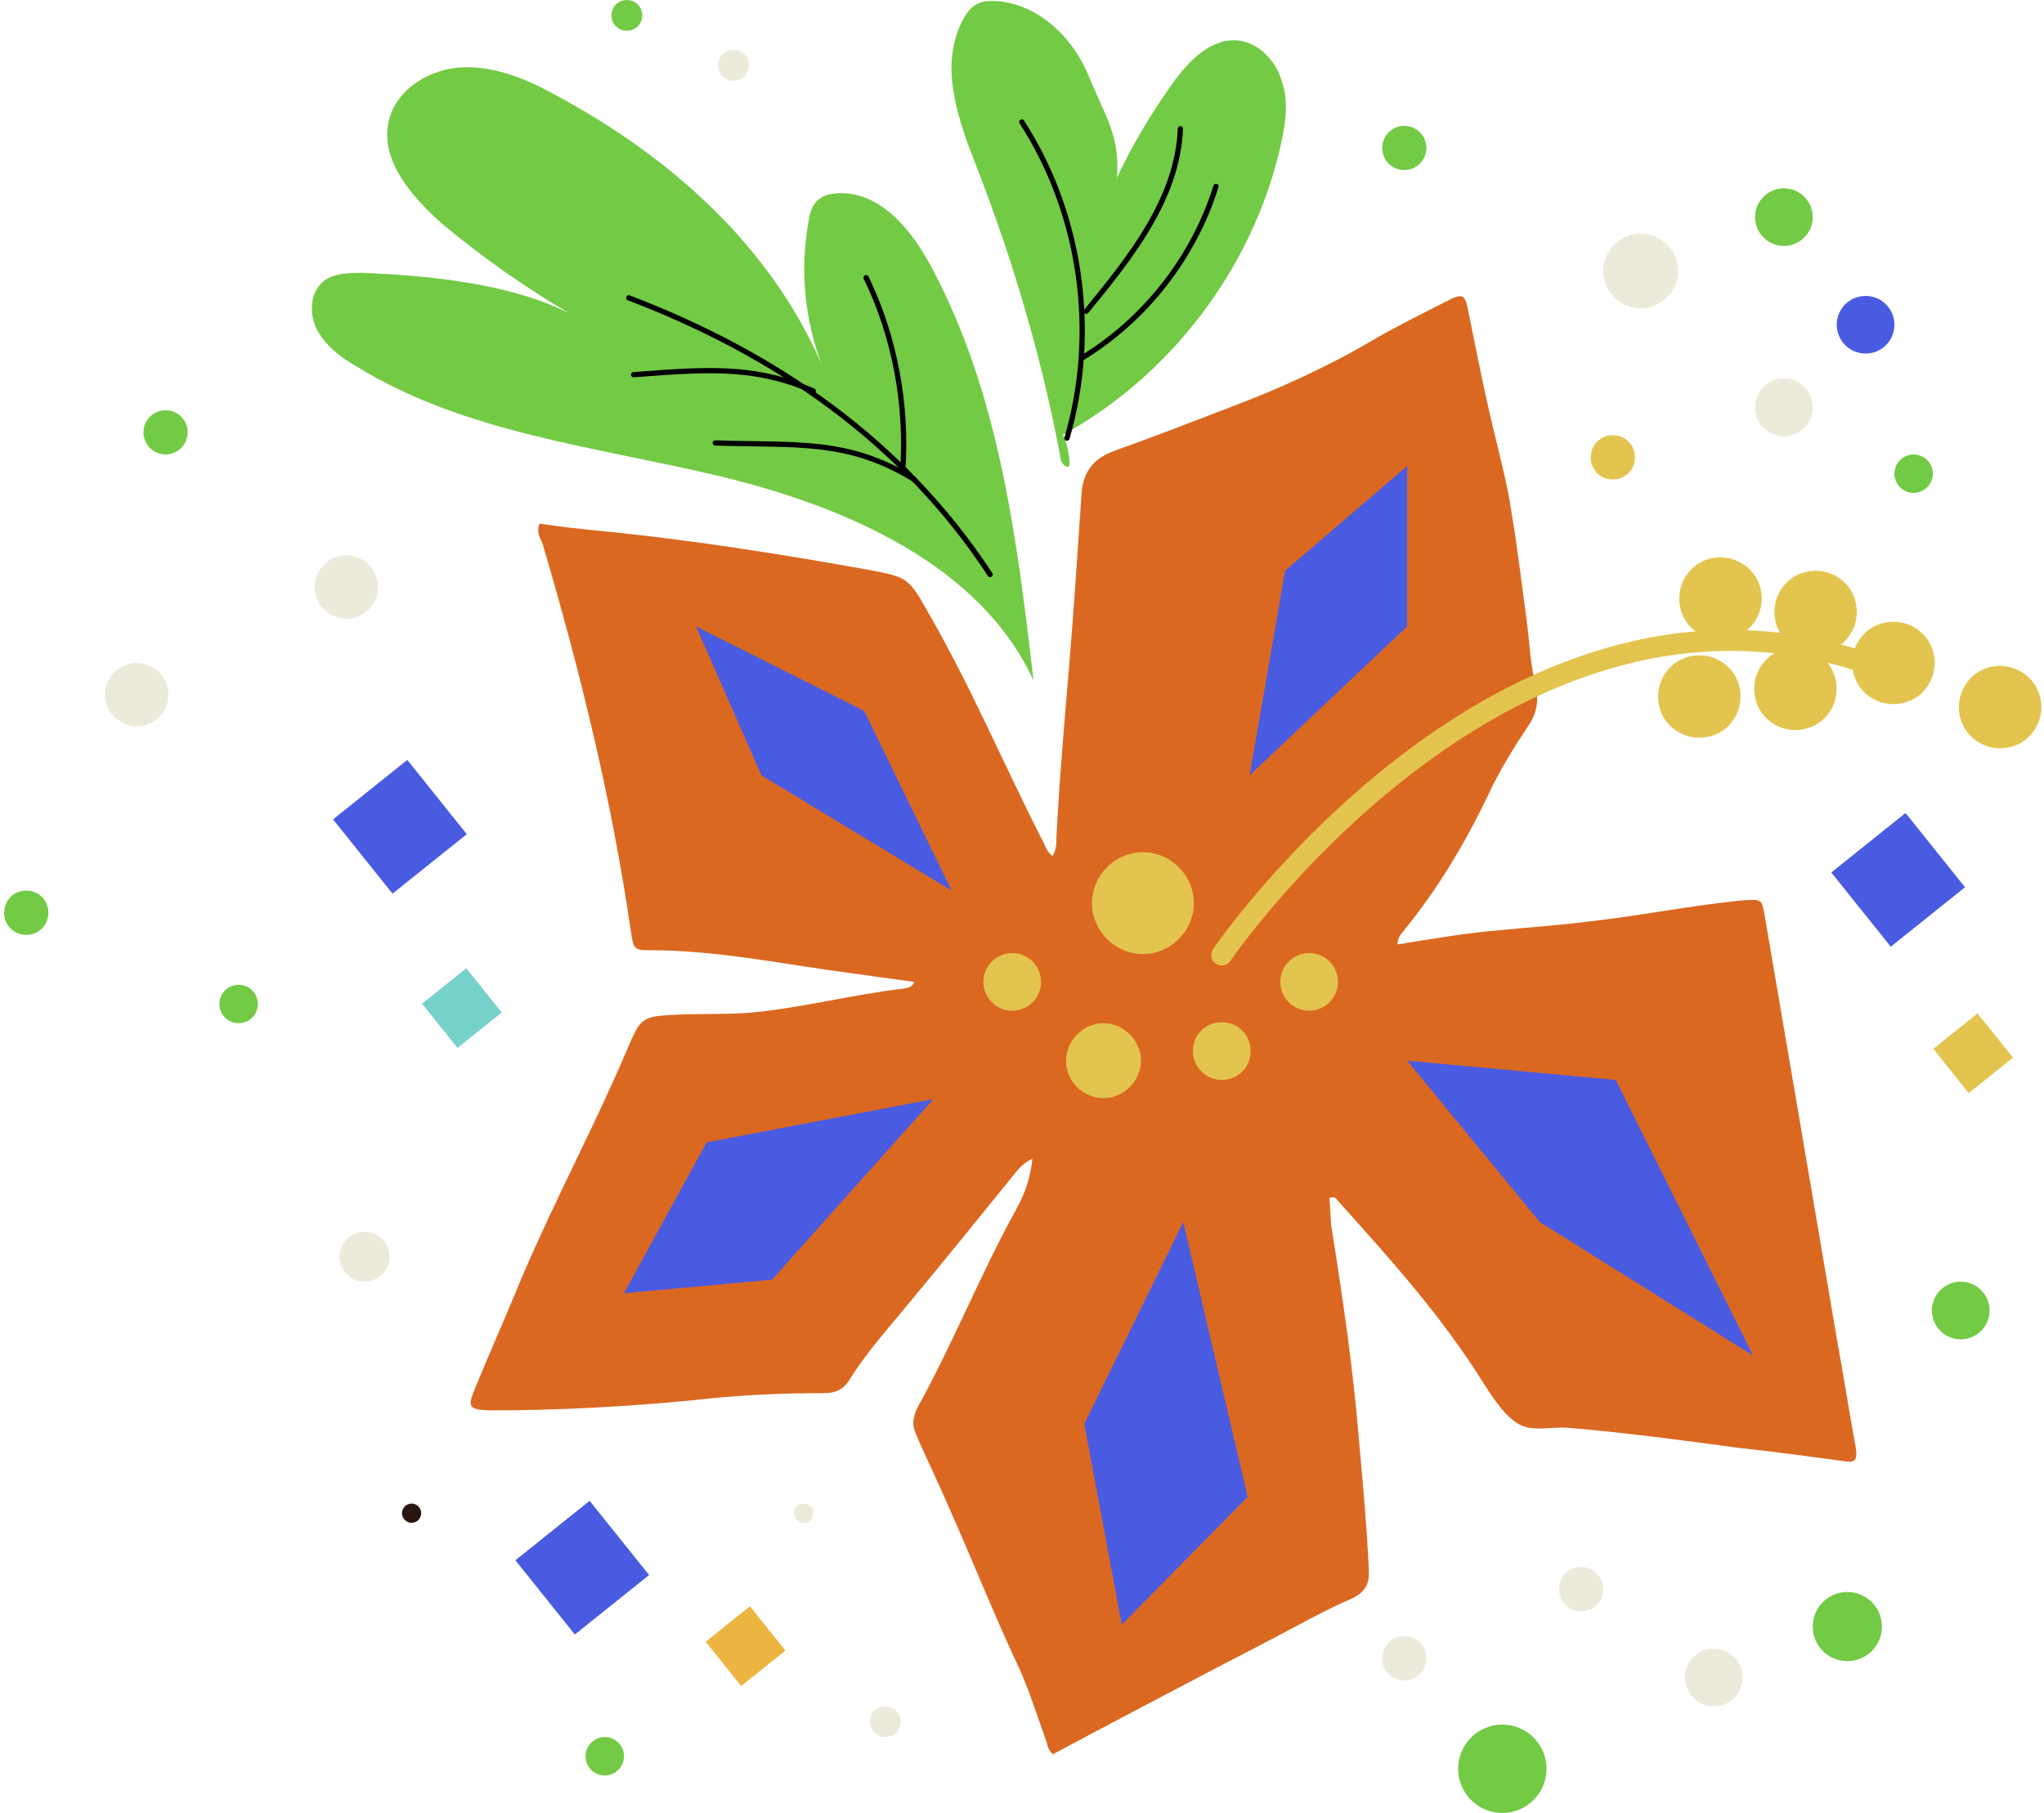
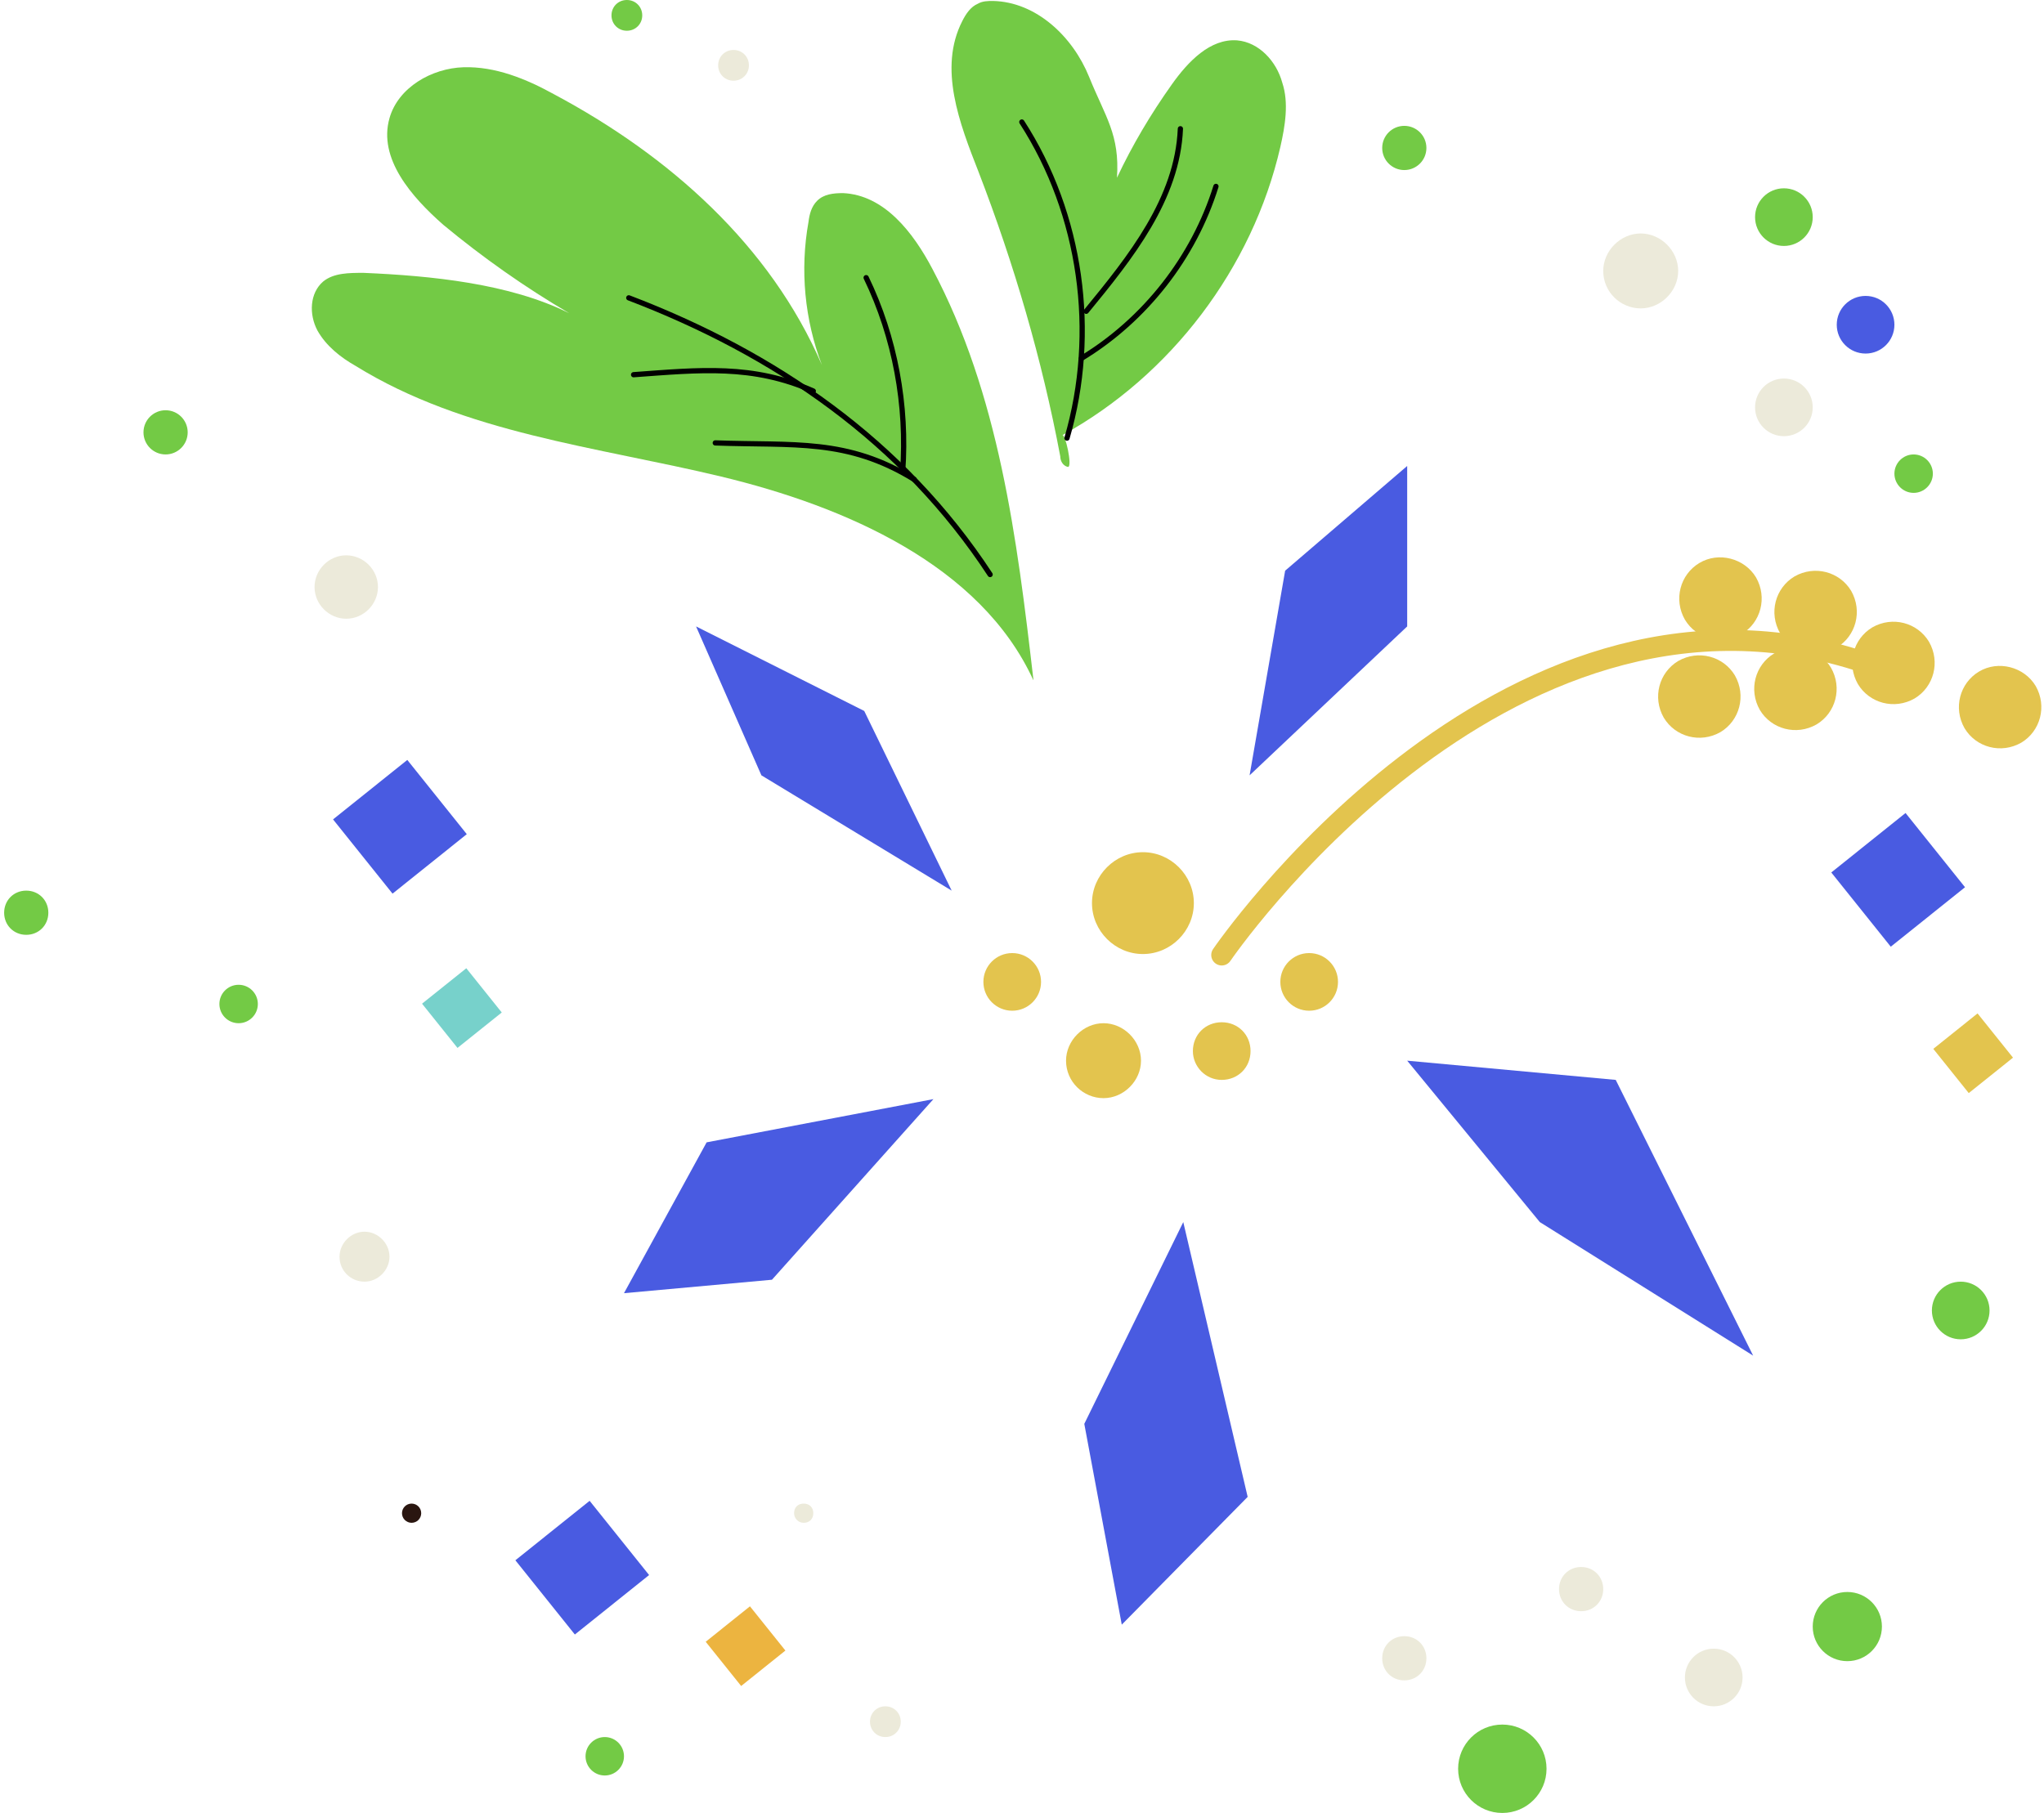
<svg xmlns="http://www.w3.org/2000/svg" width="390" height="346" viewBox="0 0 390 346" fill="none">
  <path d="M134.65 313.328L143.093 306.564L149.857 315.006L141.414 321.77L134.65 313.328Z" fill="#ECB440" />
  <path d="M80.528 191.552L88.971 184.788L95.735 193.231L87.292 199.995L80.528 191.552Z" fill="#77D1CB" />
  <path d="M368.879 200.173L377.322 193.409L384.086 201.852L375.643 208.616L368.879 200.173Z" fill="#E3C44E" />
  <path d="M98.335 297.777L112.501 286.428L123.851 300.594L109.684 311.944L98.335 297.777Z" fill="#495BE1" />
  <path d="M63.547 156.382L77.714 145.032L89.064 159.199L74.897 170.549L63.547 156.382Z" fill="#495BE1" />
  <path d="M349.414 166.51L363.581 155.16L374.931 169.327L360.764 180.677L349.414 166.51Z" fill="#495BE1" />
-   <path d="M200.835 334.815C214.954 327.297 228.889 319.963 243.008 312.629C247.959 310.062 252.726 307.311 257.86 305.111C260.611 303.827 261.344 302.177 261.161 299.427C260.794 291.359 260.06 283.291 259.327 275.223C258.227 261.471 256.21 247.719 254.01 233.967C253.826 232.134 253.826 230.3 253.643 228.65C254.56 228.283 254.926 228.65 255.293 229.2C265.195 240.201 275.096 251.203 282.98 263.855C284.814 266.605 286.648 269.722 289.398 271.556C292.148 273.389 295.632 272.289 298.933 272.473C309.934 273.389 320.936 274.856 331.754 276.323C338.538 277.057 345.323 277.973 352.107 278.89C354.307 279.257 354.307 278.157 354.124 276.507C352.841 269.539 351.74 262.388 350.457 255.42C345.873 228.466 341.289 201.512 336.705 174.742C336.155 171.625 336.155 171.625 332.854 171.808C322.953 172.725 313.235 174.742 303.333 175.842C297.649 176.576 292.148 176.942 286.464 177.492C279.863 178.042 273.446 179.143 266.661 180.243C266.661 178.776 267.395 178.226 267.945 177.492C274.363 169.608 279.497 160.99 283.897 151.822C286.098 147.055 288.848 142.654 291.782 138.253C293.432 135.686 293.615 133.303 292.882 130.369C291.965 126.335 291.782 122.118 291.232 117.9C290.315 111.299 289.581 104.882 288.481 98.281C287.564 91.863 285.731 85.446 284.264 79.028C282.797 72.61 281.514 66.193 280.23 59.775C279.497 55.925 279.13 55.925 275.829 57.575C271.245 59.959 266.661 62.159 262.261 64.726C253.276 70.043 243.925 74.261 234.207 77.928C227.056 80.678 219.905 83.429 212.754 85.996C208.536 87.463 206.519 90.213 206.336 94.614C205.603 105.615 204.869 116.617 203.952 127.618C203.036 138.437 202.119 149.072 201.569 159.89C201.569 160.99 201.569 162.09 200.835 163.374C199.552 162.457 199.368 160.99 198.635 159.89C191.484 145.771 185.25 131.102 177.365 117.35C173.331 110.199 173.331 110.199 165.63 108.732C148.211 105.615 130.792 102.865 113.373 101.215C109.889 100.848 106.405 100.481 102.921 99.931C102.371 101.398 102.921 102.498 103.471 103.598C110.622 127.802 116.673 152.372 120.34 177.492C120.89 181.159 120.89 181.343 124.007 181.343C137.026 181.343 149.678 184.093 162.513 185.743C166.364 186.294 170.397 186.844 174.431 187.394C174.065 188.494 173.148 188.494 172.414 188.677C162.696 189.777 153.162 192.344 143.26 193.261C138.676 193.628 134.092 193.445 129.508 193.628C122.357 193.995 122.357 193.995 119.607 200.412C113.373 215.081 105.855 229.016 99.621 243.685C96.687 250.836 93.57 257.804 90.636 264.955C89.169 268.622 89.352 268.989 93.57 269.172C106.772 269.172 119.974 268.439 132.992 267.155C141.06 266.238 149.128 265.872 157.196 265.872C159.579 265.872 161.046 265.138 162.33 262.938C165.814 257.437 170.214 252.67 174.248 247.719C180.482 240.201 186.717 232.5 192.951 224.799C194.051 223.516 194.968 222.049 196.985 221.132C196.618 224.799 195.518 227.916 193.868 230.85C187.083 243.135 181.949 256.154 175.165 268.439C174.248 270.272 173.881 271.739 174.798 273.756C176.815 278.524 179.199 283.291 181.216 288.058C185.8 298.326 189.834 308.595 194.601 318.679C196.618 323.263 198.085 328.031 199.735 332.615C199.918 333.348 200.102 334.265 201.202 334.998L200.835 334.815Z" fill="#DB6821" />
  <path d="M335.055 110.199C337.255 114.05 335.972 118.817 332.304 121.017C328.454 123.218 323.686 121.934 321.486 118.267C319.286 114.417 320.569 109.649 324.237 107.449C327.904 105.248 332.854 106.532 335.055 110.199Z" fill="#E3C44E" />
  <path d="M368.059 122.484C370.26 126.335 368.976 131.102 365.309 133.303C361.458 135.503 356.691 134.219 354.491 130.552C352.29 126.702 353.574 121.934 357.241 119.734C361.092 117.534 365.859 118.817 368.059 122.484Z" fill="#E3C44E" />
  <path d="M353.207 112.766C355.408 116.617 354.124 121.384 350.457 123.585C346.606 125.785 341.839 124.501 339.639 120.834C337.438 116.984 338.722 112.216 342.389 110.016C346.24 107.816 351.007 109.099 353.207 112.766Z" fill="#E3C44E" />
  <path d="M331.021 128.902C333.221 132.752 331.938 137.52 328.27 139.72C324.42 141.92 319.652 140.637 317.452 136.97C315.252 133.119 316.535 128.352 320.203 126.152C324.053 123.951 328.82 125.235 331.021 128.902Z" fill="#E3C44E" />
  <path d="M349.357 127.435C351.557 131.286 350.274 136.053 346.606 138.253C342.756 140.454 337.988 139.17 335.788 135.503C333.588 131.652 334.871 126.885 338.539 124.685C342.389 122.484 347.156 123.768 349.357 127.435Z" fill="#E3C44E" />
  <path d="M388.412 130.919C390.613 134.769 389.329 139.537 385.662 141.737C381.811 143.937 377.044 142.654 374.844 138.987C372.643 135.136 373.927 130.369 377.594 128.169C381.261 125.968 386.212 127.252 388.412 130.919Z" fill="#E3C44E" />
  <path d="M233.107 182.26C233.107 182.26 286.098 104.515 354.307 125.968" stroke="#E3C44E" stroke-width="4" stroke-linecap="round" stroke-linejoin="round" />
  <path d="M208.353 172.358C208.353 177.676 212.754 182.076 218.071 182.076C223.388 182.076 227.789 177.676 227.789 172.358C227.789 167.041 223.388 162.64 218.071 162.64C212.754 162.64 208.353 167.041 208.353 172.358Z" fill="#E3C44E" />
  <path d="M227.606 200.596C227.606 203.529 229.99 206.096 233.107 206.096C236.224 206.096 238.607 203.713 238.607 200.596C238.607 197.479 236.224 195.095 233.107 195.095C229.99 195.095 227.606 197.479 227.606 200.596Z" fill="#E3C44E" />
  <path d="M203.403 202.429C203.403 206.463 206.703 209.58 210.554 209.58C214.404 209.58 217.705 206.28 217.705 202.429C217.705 198.579 214.404 195.278 210.554 195.278C206.703 195.278 203.403 198.579 203.403 202.429Z" fill="#E3C44E" />
  <path d="M193.134 192.895C190.096 192.895 187.633 190.432 187.633 187.394C187.633 184.356 190.096 181.893 193.134 181.893C196.172 181.893 198.635 184.356 198.635 187.394C198.635 190.432 196.172 192.895 193.134 192.895Z" fill="#E3C44E" />
  <path d="M249.792 192.895C246.754 192.895 244.292 190.432 244.292 187.394C244.292 184.356 246.754 181.893 249.792 181.893C252.83 181.893 255.293 184.356 255.293 187.394C255.293 190.432 252.83 192.895 249.792 192.895Z" fill="#E3C44E" />
  <path d="M197.168 129.635C194.051 102.682 190.567 75.178 177.915 51.341C174.248 44.373 168.747 37.222 160.863 36.855C159.029 36.855 157.196 37.039 155.912 38.322C154.812 39.422 154.445 40.889 154.262 42.356C152.612 51.524 153.528 61.059 156.829 69.677C146.927 46.757 127.675 29.704 105.671 17.969C100.354 15.036 94.487 12.652 88.436 12.835C82.385 13.019 75.967 16.686 74.317 22.553C72.117 30.254 78.534 37.589 84.585 42.906C92.103 49.141 100.171 54.825 108.605 59.775C97.237 54.091 82.201 52.624 69.366 52.074C66.616 52.074 63.682 52.074 61.665 53.724C59.098 55.925 58.915 59.959 60.565 63.076C62.215 66.01 64.966 68.21 67.899 69.86C88.619 82.695 113.923 85.262 137.576 90.947C161.229 96.631 187.083 107.816 197.168 129.819V129.635Z" fill="#73CA45" />
  <path d="M202.669 83.062C223.389 71.694 238.974 51.157 244.292 28.054C245.209 24.02 245.942 19.619 244.658 15.769C243.558 11.735 240.258 8.068 236.041 7.701C230.906 7.334 226.689 11.735 223.572 16.136C219.538 21.82 216.054 27.687 213.121 33.922C213.671 25.67 210.92 22.37 207.803 14.669C204.686 6.968 197.718 0.367 189.467 0.183C188.55 0.183 187.45 0.183 186.533 0.733C185.25 1.284 184.333 2.567 183.6 4.034C179.016 13.018 183.05 23.47 186.717 32.821C193.501 50.424 198.818 68.577 202.302 87.096C202.302 88.013 202.852 88.93 203.769 89.113C204.686 89.113 203.219 82.512 202.669 83.062Z" fill="#73CA45" />
  <path d="M181.583 169.975L164.897 135.686L132.809 119.551L145.277 147.971L181.583 169.975Z" fill="#495BE1" />
  <path d="M268.495 88.93V119.551L238.424 147.971L245.208 108.916L268.495 88.93Z" fill="#495BE1" />
  <path d="M225.772 233.234L238.057 285.675L214.037 310.061L206.886 271.739L225.772 233.234Z" fill="#495BE1" />
  <path d="M178.099 209.764L147.294 244.235L119.057 246.802L134.826 218.015L178.099 209.764Z" fill="#495BE1" />
  <path d="M268.495 202.429L308.284 206.096L334.505 258.721L293.799 233.234L268.495 202.429Z" fill="#495BE1" />
  <path d="M188.917 109.649C172.231 84.162 147.844 67.476 119.974 56.842" stroke="black" stroke-linecap="round" stroke-linejoin="round" />
  <path d="M203.586 83.612C209.453 63.443 206.336 40.889 194.968 23.287" stroke="black" stroke-linecap="round" stroke-linejoin="round" />
  <path d="M174.431 91.497C161.596 83.612 151.511 85.079 136.476 84.529" stroke="black" stroke-linecap="round" stroke-linejoin="round" />
  <path d="M155.179 74.627C143.627 69.493 133.542 70.594 120.89 71.51" stroke="black" stroke-linecap="round" stroke-linejoin="round" />
  <path d="M225.222 24.57C224.672 37.956 215.687 49.14 207.253 59.409" stroke="black" stroke-linecap="round" stroke-linejoin="round" />
  <path d="M232.007 35.572C227.789 49.14 218.438 61.059 206.336 68.393" stroke="black" stroke-linecap="round" stroke-linejoin="round" />
  <path d="M172.231 90.03C173.148 77.378 170.764 64.359 165.263 52.991" stroke="black" stroke-linecap="round" stroke-linejoin="round" />
-   <path d="M303.517 87.279C303.517 89.663 305.35 91.497 307.734 91.497C310.118 91.497 311.951 89.663 311.951 87.279C311.951 84.896 310.118 83.062 307.734 83.062C305.35 83.062 303.517 84.896 303.517 87.279Z" fill="#E3C44E" />
  <path d="M355.958 67.476C352.92 67.476 350.457 65.014 350.457 61.976C350.457 58.938 352.92 56.475 355.958 56.475C358.996 56.475 361.458 58.938 361.458 61.976C361.458 65.014 358.996 67.476 355.958 67.476Z" fill="#495BE1" />
  <path d="M305.901 51.707C305.901 55.741 309.201 58.858 313.052 58.858C316.902 58.858 320.203 55.558 320.203 51.707C320.203 47.857 316.902 44.556 313.052 44.556C309.201 44.556 305.901 47.857 305.901 51.707Z" fill="#ECEADA" />
  <path d="M340.372 83.245C337.334 83.245 334.871 80.783 334.871 77.745C334.871 74.707 337.334 72.244 340.372 72.244C343.41 72.244 345.873 74.707 345.873 77.745C345.873 80.783 343.41 83.245 340.372 83.245Z" fill="#ECEADA" />
  <path d="M297.466 303.277C297.466 305.661 299.3 307.494 301.683 307.494C304.067 307.494 305.901 305.661 305.901 303.277C305.901 300.893 304.067 299.06 301.683 299.06C299.3 299.06 297.466 300.893 297.466 303.277Z" fill="#ECEADA" />
  <path d="M326.987 325.647C323.949 325.647 321.486 323.184 321.486 320.146C321.486 317.108 323.949 314.646 326.987 314.646C330.025 314.646 332.488 317.108 332.488 320.146C332.488 323.184 330.025 325.647 326.987 325.647Z" fill="#ECEADA" />
  <path d="M263.728 316.479C263.728 318.863 265.561 320.696 267.945 320.696C270.329 320.696 272.162 318.863 272.162 316.479C272.162 314.095 270.329 312.262 267.945 312.262C265.561 312.262 263.728 314.095 263.728 316.479Z" fill="#ECEADA" />
  <path d="M151.512 288.792C151.512 289.709 152.245 290.625 153.345 290.625C154.445 290.625 155.179 289.892 155.179 288.792C155.179 287.692 154.445 286.958 153.345 286.958C152.245 286.958 151.512 287.692 151.512 288.792Z" fill="#ECEADA" />
  <path d="M165.997 328.581C165.997 330.231 167.28 331.515 168.93 331.515C170.581 331.515 171.864 330.231 171.864 328.581C171.864 326.931 170.581 325.647 168.93 325.647C167.28 325.647 165.997 326.931 165.997 328.581Z" fill="#ECEADA" />
  <path d="M64.782 239.835C64.782 242.585 66.983 244.602 69.549 244.602C72.117 244.602 74.317 242.402 74.317 239.835C74.317 237.268 72.117 235.067 69.549 235.067C66.983 235.067 64.782 237.268 64.782 239.835Z" fill="#ECEADA" />
  <path d="M60.015 112.033C60.015 115.333 62.765 118.084 66.066 118.084C69.366 118.084 72.117 115.333 72.117 112.033C72.117 108.732 69.366 105.982 66.066 105.982C62.765 105.982 60.015 108.732 60.015 112.033Z" fill="#ECEADA" />
-   <path d="M20.043 132.569C20.043 135.87 22.793 138.62 26.093 138.62C29.394 138.62 32.144 135.87 32.144 132.569C32.144 129.269 29.394 126.518 26.093 126.518C22.793 126.518 20.043 129.269 20.043 132.569Z" fill="#ECEADA" />
  <path d="M137.026 12.468C137.026 14.119 138.31 15.402 139.96 15.402C141.61 15.402 142.894 14.119 142.894 12.468C142.894 10.818 141.61 9.535 139.96 9.535C138.31 9.535 137.026 10.818 137.026 12.468Z" fill="#ECEADA" />
  <path d="M361.459 90.396C361.459 92.413 363.109 94.064 365.126 94.064C367.143 94.064 368.793 92.413 368.793 90.396C368.793 88.379 367.143 86.729 365.126 86.729C363.109 86.729 361.459 88.379 361.459 90.396Z" fill="#73CA45" />
  <path d="M340.372 46.94C337.334 46.94 334.871 44.477 334.871 41.439C334.871 38.401 337.334 35.938 340.372 35.938C343.41 35.938 345.873 38.401 345.873 41.439C345.873 44.477 343.41 46.94 340.372 46.94Z" fill="#73CA45" />
  <path d="M374.11 255.604C371.072 255.604 368.609 253.141 368.609 250.103C368.609 247.065 371.072 244.602 374.11 244.602C377.148 244.602 379.611 247.065 379.611 250.103C379.611 253.141 377.148 255.604 374.11 255.604Z" fill="#73CA45" />
  <path d="M352.474 317.029C348.828 317.029 345.873 314.074 345.873 310.428C345.873 306.783 348.828 303.827 352.474 303.827C356.119 303.827 359.075 306.783 359.075 310.428C359.075 314.074 356.119 317.029 352.474 317.029Z" fill="#73CA45" />
  <path d="M286.648 346C281.989 346 278.213 342.224 278.213 337.565C278.213 332.907 281.989 329.131 286.648 329.131C291.306 329.131 295.082 332.907 295.082 337.565C295.082 342.224 291.306 346 286.648 346Z" fill="#73CA45" />
  <path d="M78.534 290.625C77.522 290.625 76.701 289.804 76.701 288.792C76.701 287.779 77.522 286.958 78.534 286.958C79.547 286.958 80.368 287.779 80.368 288.792C80.368 289.804 79.547 290.625 78.534 290.625Z" fill="#2A1610" />
  <path d="M115.39 338.849C113.364 338.849 111.722 337.207 111.722 335.182C111.722 333.156 113.364 331.515 115.39 331.515C117.415 331.515 119.057 333.156 119.057 335.182C119.057 337.207 117.415 338.849 115.39 338.849Z" fill="#73CA45" />
  <path d="M45.529 195.278C43.504 195.278 41.862 193.636 41.862 191.611C41.862 189.586 43.504 187.944 45.529 187.944C47.555 187.944 49.197 189.586 49.197 191.611C49.197 193.636 47.555 195.278 45.529 195.278Z" fill="#73CA45" />
  <path d="M31.594 86.729C29.265 86.729 27.377 84.841 27.377 82.512C27.377 80.183 29.265 78.295 31.594 78.295C33.923 78.295 35.812 80.183 35.812 82.512C35.812 84.841 33.923 86.729 31.594 86.729Z" fill="#73CA45" />
  <path d="M267.945 32.455C265.616 32.455 263.728 30.567 263.728 28.237C263.728 25.908 265.616 24.02 267.945 24.02C270.274 24.02 272.162 25.908 272.162 28.237C272.162 30.567 270.274 32.455 267.945 32.455Z" fill="#73CA45" />
  <path d="M116.673 2.934C116.673 4.584 117.957 5.867 119.607 5.867C121.257 5.867 122.541 4.584 122.541 2.934C122.541 1.283 121.257 0 119.607 0C117.957 0 116.673 1.283 116.673 2.934Z" fill="#73CA45" />
  <path d="M0.79 174.192C0.79 176.576 2.623 178.409 5.007 178.409C7.391 178.409 9.224 176.576 9.224 174.192C9.224 171.808 7.391 169.975 5.007 169.975C2.623 169.975 0.79 171.808 0.79 174.192Z" fill="#73CA45" />
</svg>